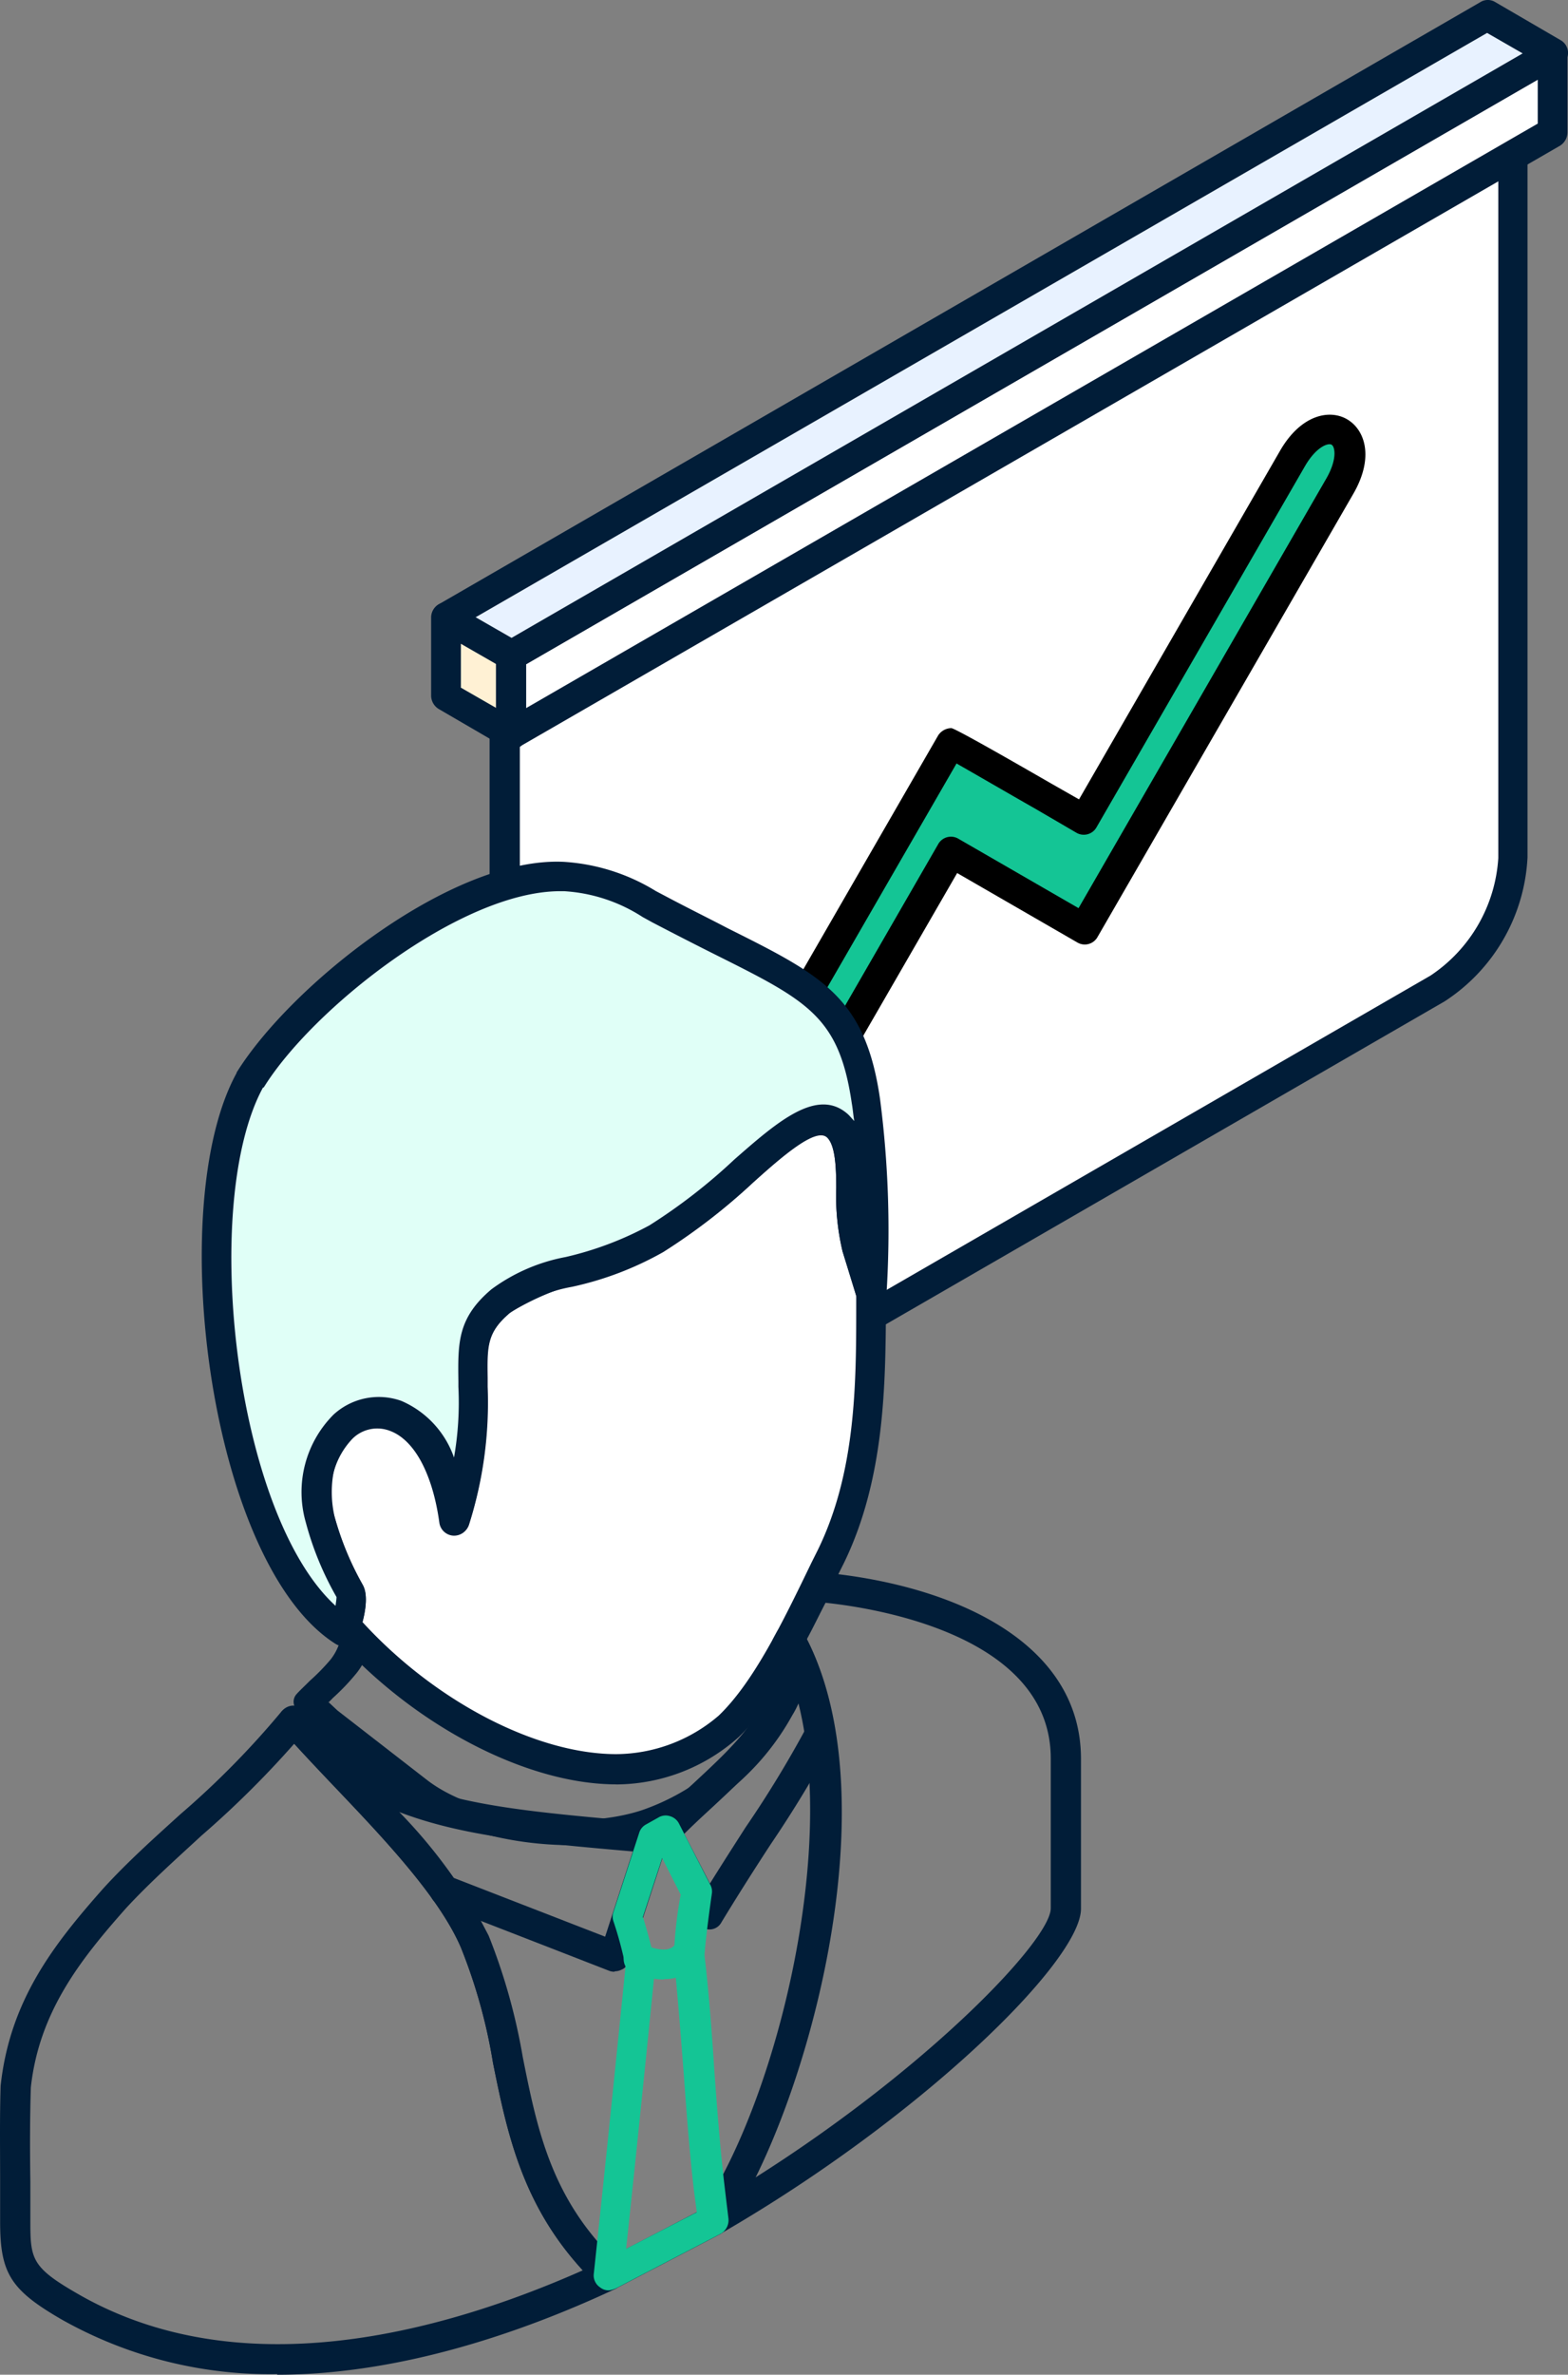
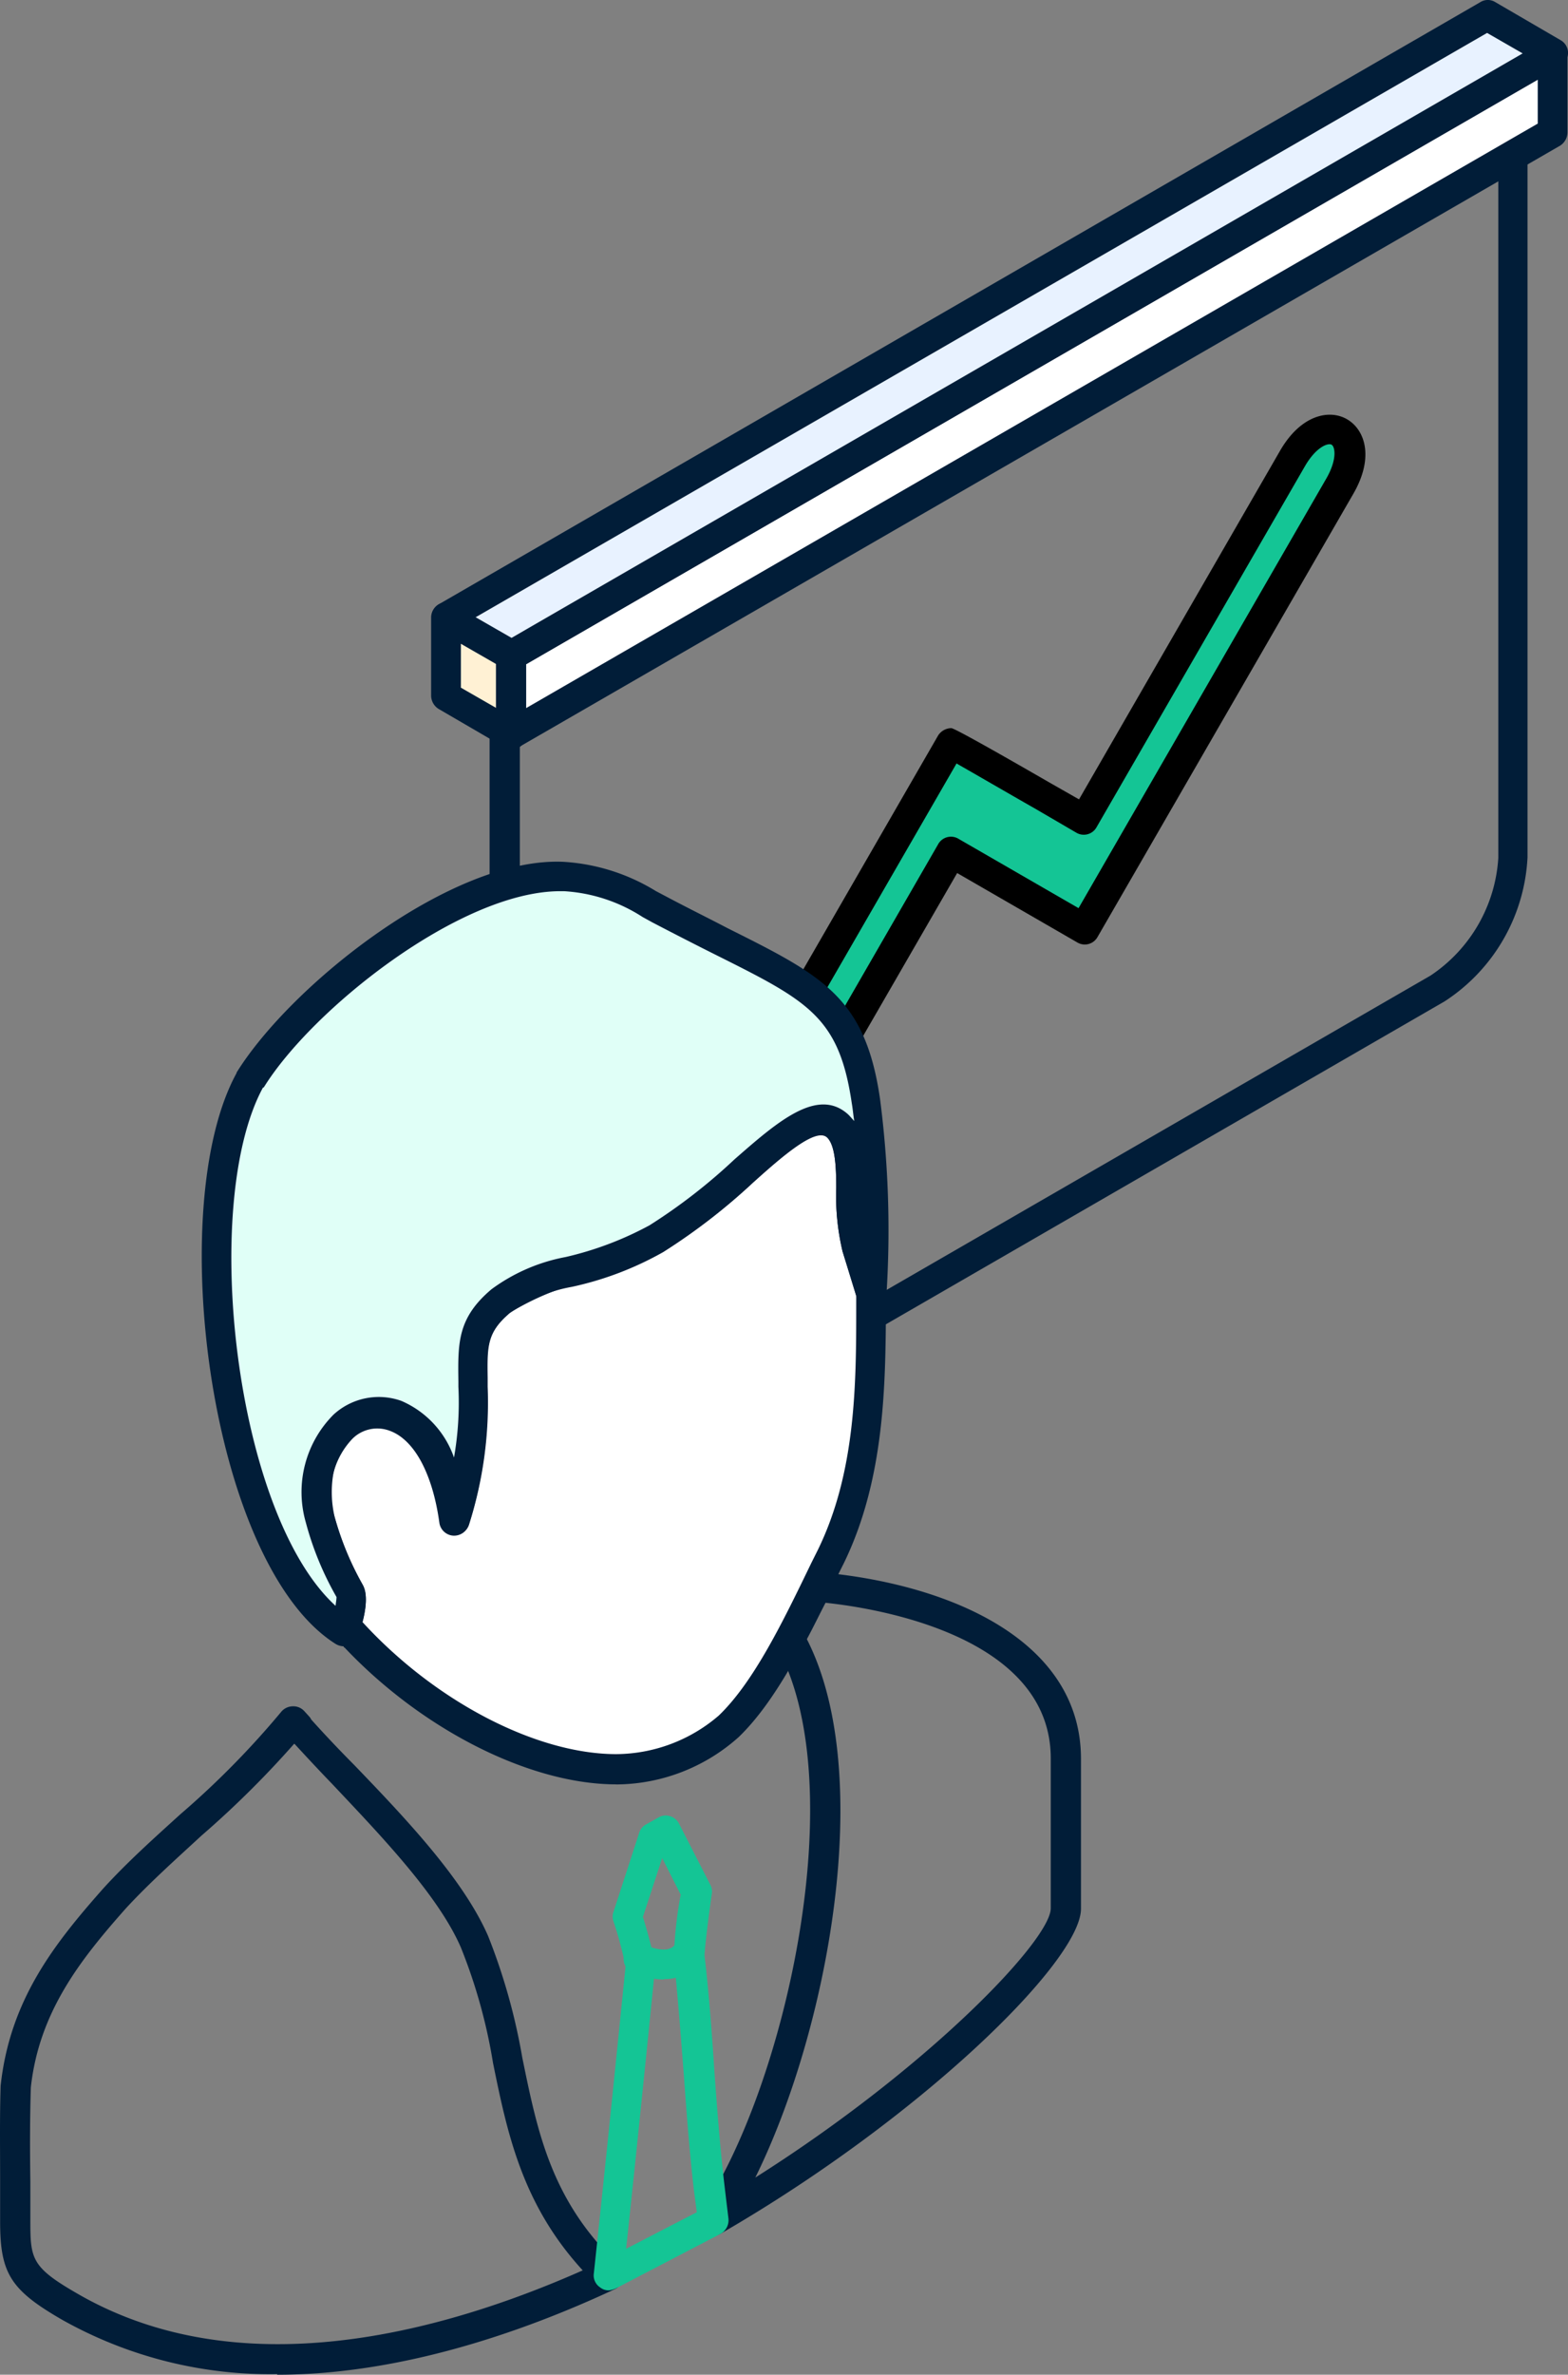
<svg xmlns="http://www.w3.org/2000/svg" width="85.866" height="129.95" viewBox="0 0 85.866 129.95">
  <rect x="0" y="0" width="85.866" height="129.95" fill="#808080" stroke="none" />
  <g id="Group_76076" data-name="Group 76076" transform="translate(-412.377 -783.355)">
-     <path id="Path_248533" data-name="Path 248533" d="M477.957,786.16v39.486a9.114,9.114,0,0,1-4.138,7.155q-23.467,13.576-46.961,27.125c-2.269,1.308-4.138.24-4.138-2.376V818.063l55.21-31.877Z" transform="translate(17.27 4.684)" fill="#fff" fill-rule="evenodd" />
    <path id="Path_248534" data-name="Path 248534" d="M424.075,819.06v39.005a1.728,1.728,0,0,0,2.91,1.655L473.946,832.6a8.357,8.357,0,0,0,3.711-6.434V788.118L424.075,819.06h0Zm1.468,42.77a2.916,2.916,0,0,1-1.495-.4,3.714,3.714,0,0,1-1.629-3.391V818.553a.876.876,0,0,1,.4-.721l55.21-31.877a.772.772,0,0,1,.828,0,.746.746,0,0,1,.4.694v39.486a9.988,9.988,0,0,1-4.539,7.876l-46.961,27.125a4.487,4.487,0,0,1-2.243.667Z" transform="translate(16.769 4.141)" fill="#011d38" fill-rule="evenodd" />
    <path id="Path_248535" data-name="Path 248535" d="M448.87,813.507l11.4-19.783c1.682-2.91,4.272-1.415,2.59,1.5-5.66,9.825-8.33,14.417-14.016,24.268l-7.288-4.192c-4.806,8.33-7.529,13.055-12.334,21.385-1.682,2.91-4.272,1.415-2.59-1.5,5.66-9.825,9.264-16.045,14.924-25.87,0,0,6.674,3.845,7.288,4.192Z" transform="translate(22.889 14.687)" fill="#14c595" fill-rule="evenodd" />
    <path id="Path_248536" data-name="Path 248536" d="M442.376,810.929l-14.523,25.149c-.454.8-.507,1.442-.347,1.709.214.347.908,0,1.522-1.041l12.334-21.385a.8.8,0,0,1,1.121-.294l6.568,3.791,13.589-23.547c.587-1.041.454-1.708.267-1.815s-.828.107-1.442,1.148l-11.427,19.783a.8.8,0,0,1-1.121.294l-2.243-1.308c-1.5-.854-3.337-1.922-4.325-2.483h0Zm-14.657,28.646h0a1.85,1.85,0,0,1-1.628-.934,3.409,3.409,0,0,1,.347-3.364l14.924-25.87a.876.876,0,0,1,.721-.4q.214,0,5.446,3.017l1.548.881,11-19.062c1.148-2,2.723-2.3,3.684-1.735s1.495,2.056.347,4.058l-14.016,24.268a.8.8,0,0,1-1.121.294l-6.568-3.791L430.469,837.6a3.438,3.438,0,0,1-2.723,2Z" transform="translate(22.389 14.194)" fill-rule="evenodd" />
    <path id="Path_248537" data-name="Path 248537" d="M425.124,802.417l-3.6-2.082V796.01l3.6,2.082Z" transform="translate(15.266 21.131)" fill="#fff1d4" fill-rule="evenodd" />
    <path id="Path_248538" data-name="Path 248538" d="M422.848,800.38,424.8,801.5v-2.4l-1.949-1.121v2.4Zm2.777,3.364a.644.644,0,0,1-.4-.107l-3.577-2.082a.865.865,0,0,1-.427-.721v-4.325a.842.842,0,0,1,1.255-.694l3.578,2.056a.816.816,0,0,1,.4.721v4.325a.876.876,0,0,1-.4.721.751.751,0,0,1-.4.107Z" transform="translate(14.765 20.605)" fill="#011d38" fill-rule="evenodd" />
    <path id="Path_248540" data-name="Path 248540" d="M470.745,834Zm-14.176-14.737c3.791,7.449,1.121,21.465-2.83,29.448,9.5-6.007,16.179-13,16.179-14.737v-8.2c0-6.621-9.317-8.2-12.334-8.516-.347.667-.667,1.335-1.014,1.976h0Zm-5.126,32.624a.92.92,0,0,1-.614-.267.805.805,0,0,1-.08-1.015c4.645-6.834,8.356-23.414,4.165-30.942a.85.85,0,0,1,0-.8c.507-.908.961-1.869,1.442-2.83a.813.813,0,0,1,.8-.454c6.968.587,14.417,3.6,14.417,10.225V834h0c0,2.883-8.81,11.48-19.729,17.78a.752.752,0,0,1-.4.107h0Zm-22.96-26.911A52.915,52.915,0,0,1,423.41,830c-1.388,1.281-2.857,2.59-4.138,3.978-2.483,2.8-4.752,5.66-5.206,9.8-.053,1.655-.053,3.417-.027,5.153v2.189c0,2.056.08,2.51,2.59,3.951,8.784,5.073,19.7,2.243,27.659-1.281-3.337-3.631-4.138-7.555-4.912-11.346a29.6,29.6,0,0,0-1.762-6.327h0c-1.228-2.83-4.325-6.06-7.021-8.917-.748-.774-1.442-1.522-2.082-2.216h0Zm-.908,34.493a23.259,23.259,0,0,1-11.774-2.963c-2.83-1.629-3.417-2.536-3.417-5.366V848.98c0-1.762-.027-3.551.027-5.286.507-4.7,2.937-7.769,5.606-10.786,1.335-1.468,2.83-2.8,4.245-4.085a47.207,47.207,0,0,0,5.5-5.58.836.836,0,0,1,.641-.32.811.811,0,0,1,.641.267h0l.267.294a.56.56,0,0,1,.107.16c.694.774,1.5,1.629,2.323,2.456,2.83,2.937,6.007,6.274,7.368,9.4a33.128,33.128,0,0,1,1.869,6.648c.828,4.031,1.575,7.849,5.286,11.346a.743.743,0,0,1,.24.721.809.809,0,0,1-.481.614c-5.206,2.429-11.854,4.672-18.475,4.672Z" transform="translate(0 53.806)" fill="#011d38" fill-rule="evenodd" />
-     <path id="Path_248542" data-name="Path 248542" d="M419.966,821.388l.518.485,4.9,3.8c2.644,2.052,8.112,2.825,11.715,1.677a12.461,12.461,0,0,0,6.894-5.76,5.791,5.791,0,0,0,.6-1.721,11.592,11.592,0,0,1-7.465,3.31,22.463,22.463,0,0,1-14.929-4.634,3.9,3.9,0,0,1-.648,1.258,12.073,12.073,0,0,1-1.322,1.39c-.078.088-.156.154-.233.243h0Zm13.322,7.856c-3.344,0-6.894-.927-8.994-2.56l-4.976-3.862-1.037-.971a.62.62,0,0,1-.026-.883c.156-.177.441-.441.726-.728a11.23,11.23,0,0,0,1.14-1.17,2.983,2.983,0,0,0,.622-1.787l.052-.331a.7.7,0,0,1,.544-.574.841.841,0,0,1,.829.2,20.275,20.275,0,0,0,14.747,5.23,9.457,9.457,0,0,0,7.49-4.193.936.936,0,0,1,.726-.353.792.792,0,0,1,.7.419,5.1,5.1,0,0,1-.441,4.458,13.923,13.923,0,0,1-7.8,6.488,14.474,14.474,0,0,1-4.354.6Z" transform="translate(10.372 55.084)" fill="#011d38" fill-rule="evenodd" />
    <path id="Path_248543" data-name="Path 248543" d="M441.459,839.507c2.136-2.083,3.9-5.847,5.58-9.291,2.3-4.7,2.163-10.065,2.216-14.39l-.774-2.563a13.493,13.493,0,0,1-.32-3.257c0-1.389-.053-2.7-.774-3.364-1.148-1.068-2.99.561-5.153,2.456a32.661,32.661,0,0,1-4.779,3.711c-2.243,1.281-6.915,2.056-8.517,3.417-1.628,1.361-1.548,2.483-1.522,4.405a21.346,21.346,0,0,1-.988,7.555,11.287,11.287,0,0,0-1.014-3.471,4.818,4.818,0,0,0-1.762-2.029,2.961,2.961,0,0,0-1.842-.374,3.047,3.047,0,0,0-1.655.881,4.46,4.46,0,0,0-1.175,2.376,6.514,6.514,0,0,0,.08,2.589,17.82,17.82,0,0,0,1.629,3.951,3.514,3.514,0,0,1-.24,1.9c4.112,4.672,10.092,7.876,14.871,7.849a9.531,9.531,0,0,0,6.167-2.35Z" transform="translate(10.865 38.317)" fill="#fff" fill-rule="evenodd" />
    <path id="Path_248544" data-name="Path 248544" d="M421.91,834.331c3.978,4.352,9.531,7.235,13.909,7.235h0a8.691,8.691,0,0,0,5.607-2.109h0c1.922-1.842,3.524-5.153,5.073-8.357l.347-.694c2.082-4.245,2.109-9.051,2.109-13.269V816.5l-.748-2.456a13.1,13.1,0,0,1-.347-3.471c0-1.148-.053-2.349-.507-2.776-.614-.561-2.456,1.041-4.058,2.483a33.3,33.3,0,0,1-4.912,3.791,22.187,22.187,0,0,1-4.191,1.6A14.85,14.85,0,0,0,430,817.405c-1.255,1.068-1.255,1.815-1.228,3.577v.48a22.023,22.023,0,0,1-1.015,7.529.835.835,0,0,1-.854.587.823.823,0,0,1-.748-.694,10.377,10.377,0,0,0-.934-3.2A4.044,4.044,0,0,0,423.779,824a1.99,1.99,0,0,0-2.51.374,3.755,3.755,0,0,0-.961,1.922,5.978,5.978,0,0,0,.08,2.269,16.385,16.385,0,0,0,1.548,3.738c.08.16.347.641-.027,2.056h0Zm13.909,8.89c-4.939,0-11.16-3.257-15.458-8.116a.868.868,0,0,1-.16-.8,3.379,3.379,0,0,0,.24-1.335,16.978,16.978,0,0,1-1.682-4.085,7.184,7.184,0,0,1-.107-2.91,5.3,5.3,0,0,1,1.415-2.8,3.9,3.9,0,0,1,2.109-1.121,3.717,3.717,0,0,1,2.376.454,5.486,5.486,0,0,1,2.082,2.349c.08.16.133.32.214.481a17.578,17.578,0,0,0,.24-3.9v-.294c-.027-2.109-.053-3.471,1.815-5.046a15.248,15.248,0,0,1,4.779-2.029,22.308,22.308,0,0,0,3.871-1.468A30.819,30.819,0,0,0,442.2,809c2.349-2.056,4.565-4,6.247-2.456.988.881,1.014,2.376,1.041,3.951a11.649,11.649,0,0,0,.294,3.07l.774,2.536a2.07,2.07,0,0,1,.027.24v.774c-.027,4.191-.053,9.371-2.3,13.989l-.347.694c-1.629,3.337-3.31,6.808-5.42,8.837h0a10.128,10.128,0,0,1-6.728,2.59h0Z" transform="translate(10.31 37.78)" fill="#011d38" fill-rule="evenodd" />
    <path id="Path_248545" data-name="Path 248545" d="M418.639,812.482c-3.818,6.968-1.415,26.03,5.153,30.141.133-.347.561-1.735.32-2.189a16.638,16.638,0,0,1-1.629-3.951c-1.415-6.274,6.06-9.237,7.368.027a20.836,20.836,0,0,0,.988-7.555c-.027-1.949-.107-3.044,1.522-4.405a9.459,9.459,0,0,1,3.738-1.6h0a19.166,19.166,0,0,0,4.779-1.815,30.935,30.935,0,0,0,4.779-3.711c2.163-1.9,3.978-3.524,5.153-2.456.721.668.748,1.949.774,3.364a14.811,14.811,0,0,0,.32,3.257l.774,2.563a52.9,52.9,0,0,0-.32-10.519c-.908-6.221-3.684-6.461-11.373-10.519a11.07,11.07,0,0,0-5.179-1.789c-5.767-.187-14.337,6.541-17.193,11.16Z" transform="translate(7.414 29.995)" fill="#e0fff7" fill-rule="evenodd" />
    <path id="Path_248546" data-name="Path 248546" d="M419.864,813.386c-3.444,6.354-1.548,23.307,3.978,28.353.027-.214.053-.374.053-.481a16.982,16.982,0,0,1-1.682-4.085,6,6,0,0,1,1.522-5.9,3.667,3.667,0,0,1,3.711-.748,5.252,5.252,0,0,1,2.883,3.1,17.431,17.431,0,0,0,.24-3.871v-.294c-.027-2.109-.053-3.471,1.815-5.046a9.913,9.913,0,0,1,4.058-1.762,18.163,18.163,0,0,0,4.592-1.735,30.846,30.846,0,0,0,4.645-3.6c2.349-2.056,4.565-4,6.247-2.456.107.107.214.24.32.347-.053-.32-.08-.668-.133-.961-.694-4.752-2.4-5.606-7.475-8.143q-1.522-.761-3.444-1.762l-.534-.294a8.883,8.883,0,0,0-4.3-1.415h-.213c-5.473,0-13.589,6.461-16.232,10.732h0Zm4.432,30.569a.9.9,0,0,1-.454-.133c-6.888-4.352-9.424-23.948-5.42-31.236v-.027c2.963-4.779,11.774-11.827,17.914-11.533a10.9,10.9,0,0,1,5.046,1.6l.507.267c1.255.668,2.4,1.228,3.417,1.762,5.179,2.589,7.555,3.764,8.356,9.371a55.625,55.625,0,0,1,.347,10.706.852.852,0,0,1-.721.774.818.818,0,0,1-.881-.587l-.8-2.563a13.1,13.1,0,0,1-.347-3.471c0-1.148-.053-2.349-.507-2.776-.614-.561-2.456,1.041-4.058,2.483a33.308,33.308,0,0,1-4.912,3.791,17.763,17.763,0,0,1-4.992,1.9,8.328,8.328,0,0,0-3.417,1.441c-1.255,1.068-1.255,1.815-1.228,3.578v.481a22.024,22.024,0,0,1-1.015,7.529.835.835,0,0,1-.854.587.823.823,0,0,1-.748-.694c-.374-2.723-1.388-4.565-2.723-5.046a1.929,1.929,0,0,0-2.029.427,4.311,4.311,0,0,0-.988,4.3,16.377,16.377,0,0,0,1.548,3.738c.454.828-.16,2.536-.294,2.857a.761.761,0,0,1-.507.48.78.78,0,0,1-.24.053Z" transform="translate(6.91 29.491)" fill="#011d38" fill-rule="evenodd" />
-     <path id="Path_248548" data-name="Path 248548" d="M424.679,826.9a28.311,28.311,0,0,1,4.912,6.781,32.643,32.643,0,0,1,1.869,6.648c.774,3.871,1.522,7.555,4.859,10.919l5.019-2.616c3.738-5.473,7.662-19.356,5.179-28.006-.721,2.376-2.643,4.138-4.619,5.98-.667.614-1.335,1.228-2,1.922a.475.475,0,0,1-.187.133l-.667.4a.755.755,0,0,1-.48.107l-1.255-.107c-5.206-.454-9.184-.828-12.6-2.136h0Zm11.48,26.19a.769.769,0,0,1-.561-.241c-4.058-3.844-4.939-8.089-5.767-12.2a29.6,29.6,0,0,0-1.762-6.327c-1.228-2.857-4.325-6.06-7.048-8.917-.988-1.041-1.922-2.029-2.723-2.937a.83.83,0,0,1,.053-1.148.784.784,0,0,1,1.148.053c4.539,4.832,9.291,5.259,17.914,6.034l1.014.08.347-.214c.667-.668,1.335-1.281,1.976-1.869,2.616-2.43,4.7-4.325,4.352-7.555a.794.794,0,0,1,.107-.481l.16-.294a.781.781,0,0,1,.721-.427h0a.842.842,0,0,1,.721.427c5.046,9.051.053,26.537-4.245,32.678a.921.921,0,0,1-.294.267l-5.74,2.99a1.3,1.3,0,0,1-.374.107Z" transform="translate(9.544 55.595)" fill="#011d38" fill-rule="evenodd" />
-     <path id="Path_248549" data-name="Path 248549" d="M431.291,832.431a.747.747,0,0,1-.294-.053l-9.264-3.6a.828.828,0,1,1,.587-1.548l8.463,3.284,1.735-5.34a.811.811,0,0,1,1.015-.534.868.868,0,0,1,.347-.347.823.823,0,0,1,1.121.374l1.522,2.937c.614-.988,1.282-2.029,1.949-3.07a59.693,59.693,0,0,0,3.337-5.473.824.824,0,0,1,1.495.694,64.425,64.425,0,0,1-3.444,5.687c-.961,1.468-1.922,2.99-2.7,4.271a.737.737,0,0,1-.747.4.8.8,0,0,1-.694-.454l-1.789-3.471-1.842,5.66a.7.7,0,0,1-.427.48.822.822,0,0,1-.347.08Z" transform="translate(14.732 58.822)" fill="#011d38" fill-rule="evenodd" />
    <path id="Path_248551" data-name="Path 248551" d="M427.259,826.157c.694,2.349.667,2.67.641,2.857-.454,4.512-.908,8.97-1.362,13.268l-.214,2,3.871-2-.16-1.228c-.24-2.082-.4-4.191-.561-6.434-.16-2.056-.32-4.165-.534-6.247a22.236,22.236,0,0,1,.374-3.471l-1.014-2-1.068,3.257h0Zm-1.9,20.4a.726.726,0,0,1-.454-.16.782.782,0,0,1-.347-.774l.374-3.524c.454-4.325.908-8.783,1.362-13.269a20.924,20.924,0,0,0-.667-2.483.743.743,0,0,1,0-.481l1.415-4.351a.776.776,0,0,1,.374-.454l.667-.374a.771.771,0,0,1,.641-.08.8.8,0,0,1,.507.427l1.709,3.337a.769.769,0,0,1,.08.48c-.294,2.056-.4,3.177-.4,3.391.24,2.056.4,4.165.534,6.248.16,2.216.32,4.3.561,6.354l.214,1.788a.85.85,0,0,1-.427.828l-5.74,2.99a1.3,1.3,0,0,1-.374.107Z" transform="translate(20.339 62.133)" fill="#14c595" fill-rule="evenodd" />
    <path id="Path_248552" data-name="Path 248552" d="M427.386,825.462a4.621,4.621,0,0,1-1.682-.347.828.828,0,0,1,.587-1.549c1.362.534,1.629.107,1.789-.16a.8.8,0,0,1,1.121-.267.822.822,0,0,1,.267,1.121,2.311,2.311,0,0,1-2.109,1.175Z" transform="translate(21.36 66.218)" fill="#14c595" fill-rule="evenodd" />
    <path id="Path_248553" data-name="Path 248553" d="M422.87,821.7,479.9,788.758v-4.3L422.87,817.378Z" transform="translate(17.52 1.845)" fill="#fff" fill-rule="evenodd" />
    <path id="Path_248554" data-name="Path 248554" d="M424.205,818.384v2.4L479.6,788.8v-2.4l-55.4,31.984Zm-.828,4.672a.644.644,0,0,1-.4-.107.842.842,0,0,1-.427-.721V817.9a.842.842,0,0,1,.427-.721L480,784.265a.772.772,0,0,1,.828,0,.8.8,0,0,1,.4.694v4.325a.877.877,0,0,1-.4.721L423.8,822.923a1.583,1.583,0,0,1-.4.107Z" transform="translate(16.986 1.319)" fill="#011d38" fill-rule="evenodd" />
    <path id="Path_248555" data-name="Path 248555" d="M482.15,785.762,425.124,818.68l-3.6-2.082,57.053-32.918Z" transform="translate(15.266 0.543)" fill="#e8f2ff" fill-rule="evenodd" />
    <path id="Path_248556" data-name="Path 248556" d="M423.659,817.141l1.949,1.121,55.371-31.984-1.949-1.121-55.4,31.983h0Zm1.949,2.883a.645.645,0,0,1-.4-.107l-3.577-2.083a.876.876,0,0,1-.4-.721.8.8,0,0,1,.4-.694l57.026-32.945a.773.773,0,0,1,.828,0l3.578,2.083a.8.8,0,0,1,.4.694.877.877,0,0,1-.4.721l-57.026,32.945a1.584,1.584,0,0,1-.4.107Z" transform="translate(14.782 0)" fill="#011d38" fill-rule="evenodd" />
  </g>
</svg>